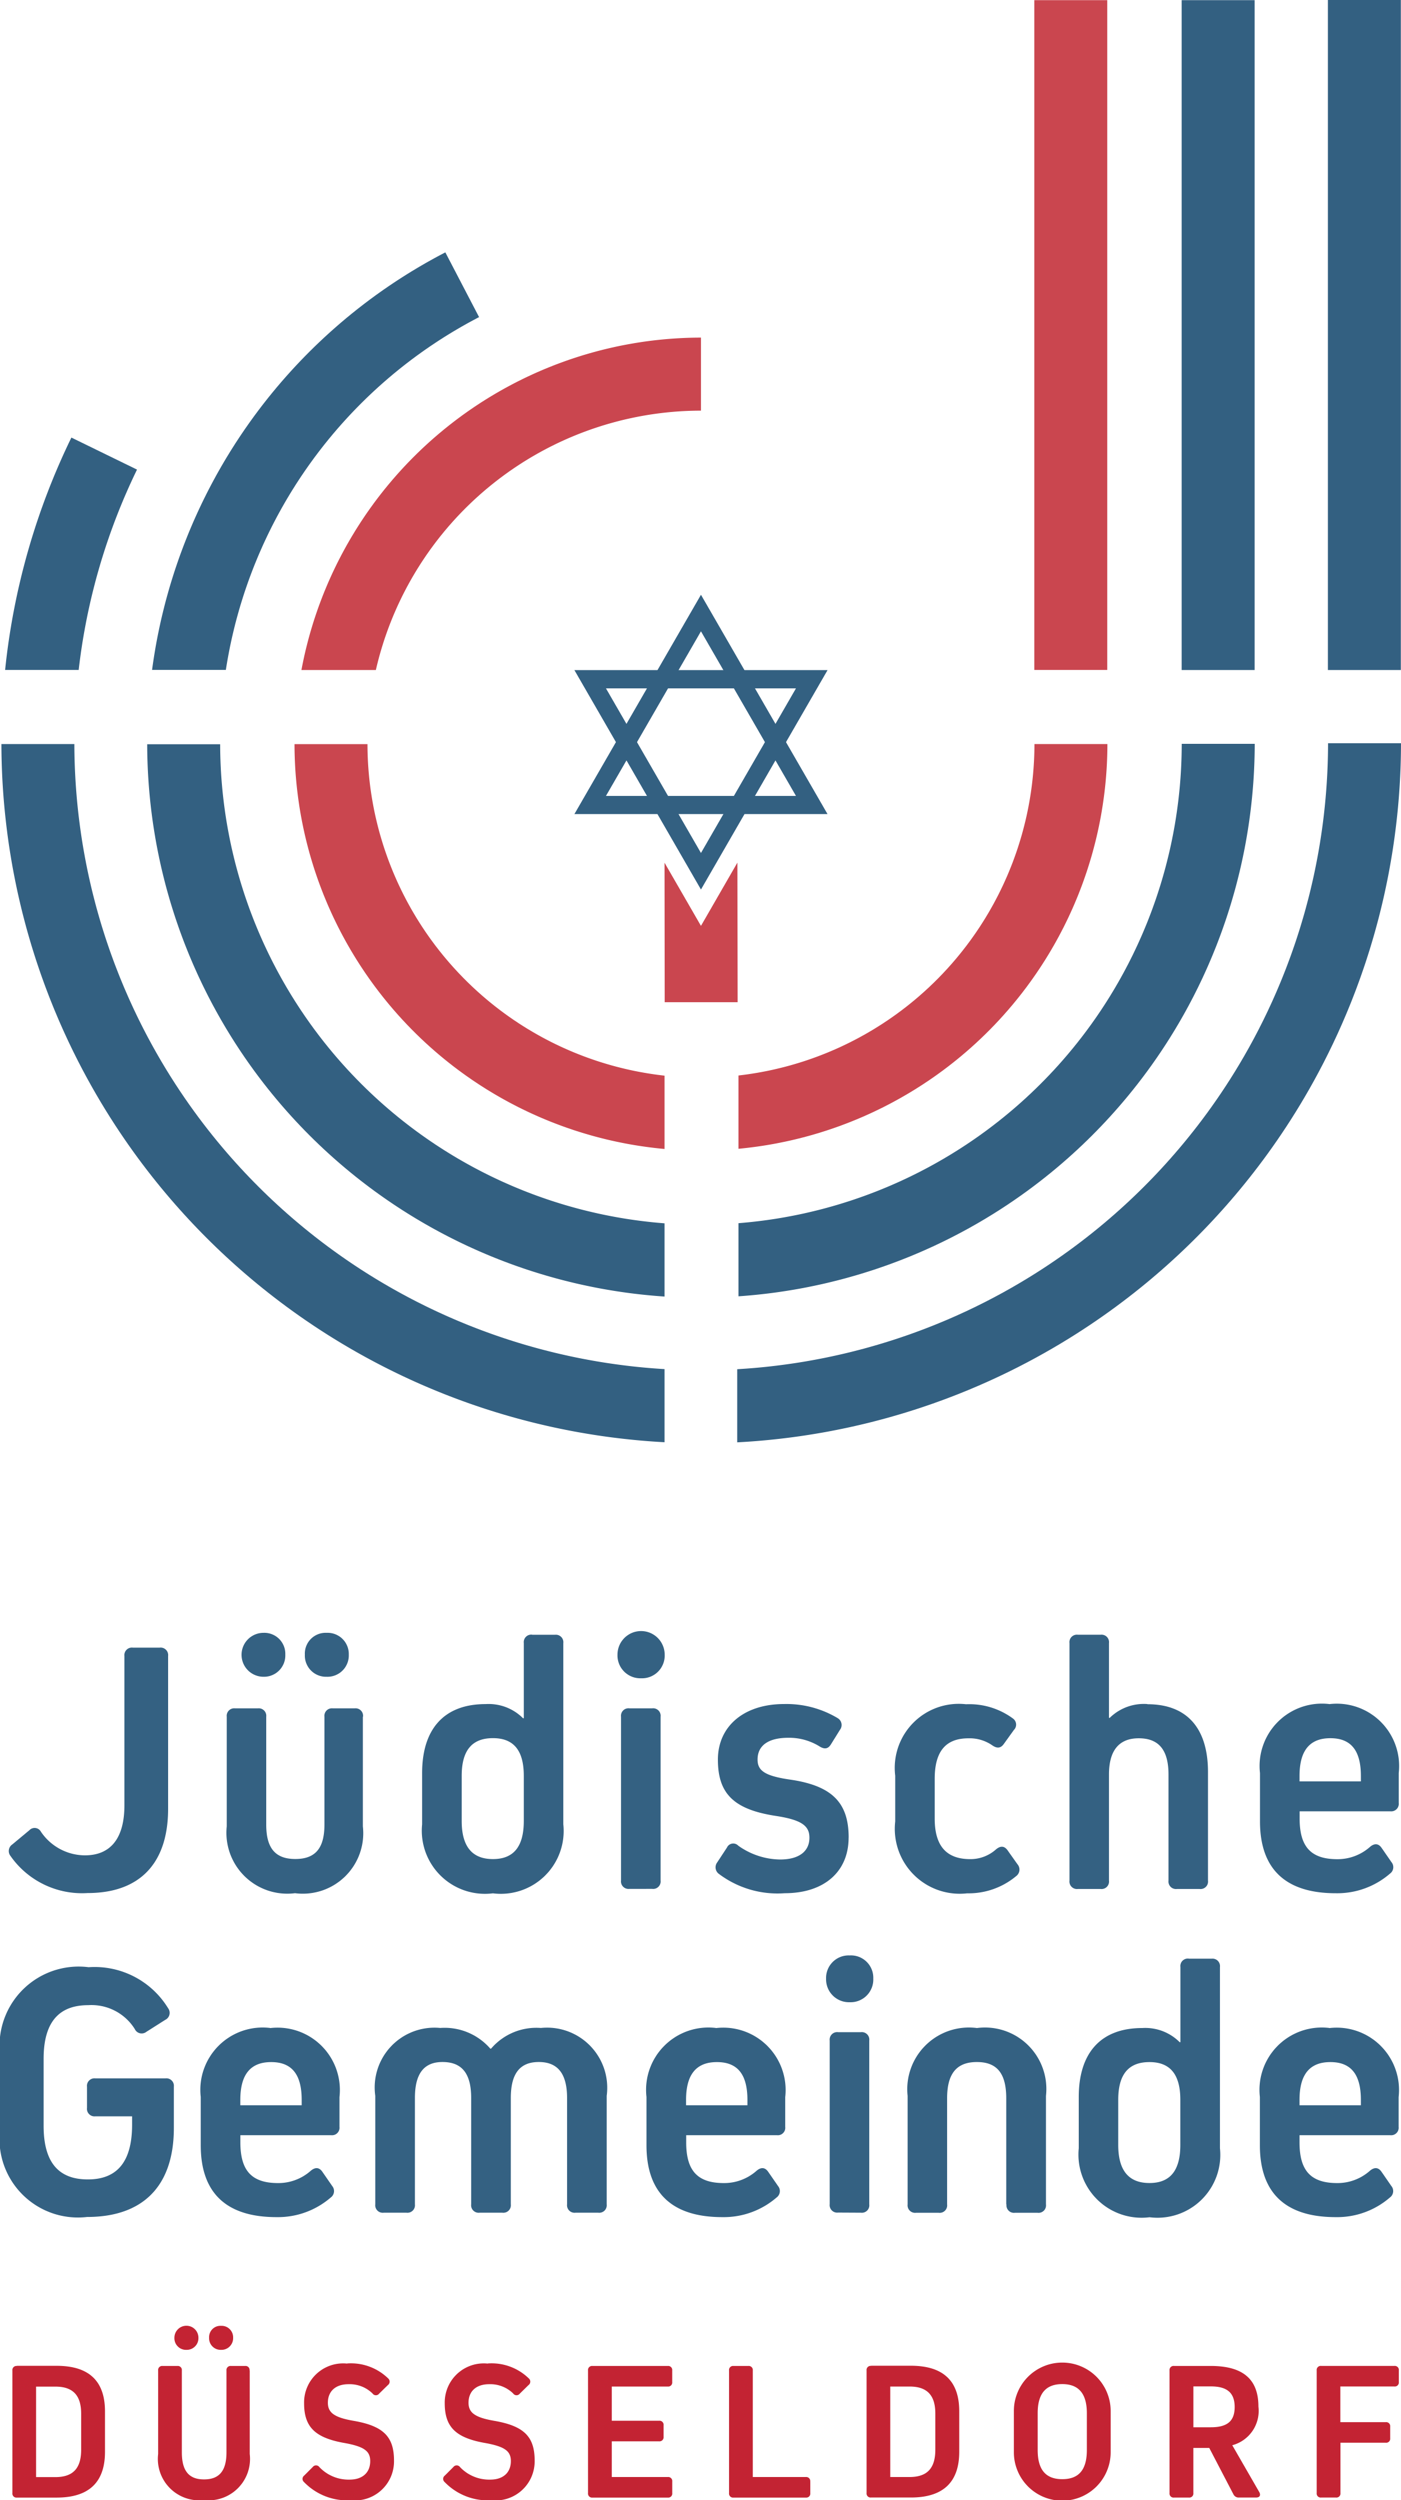
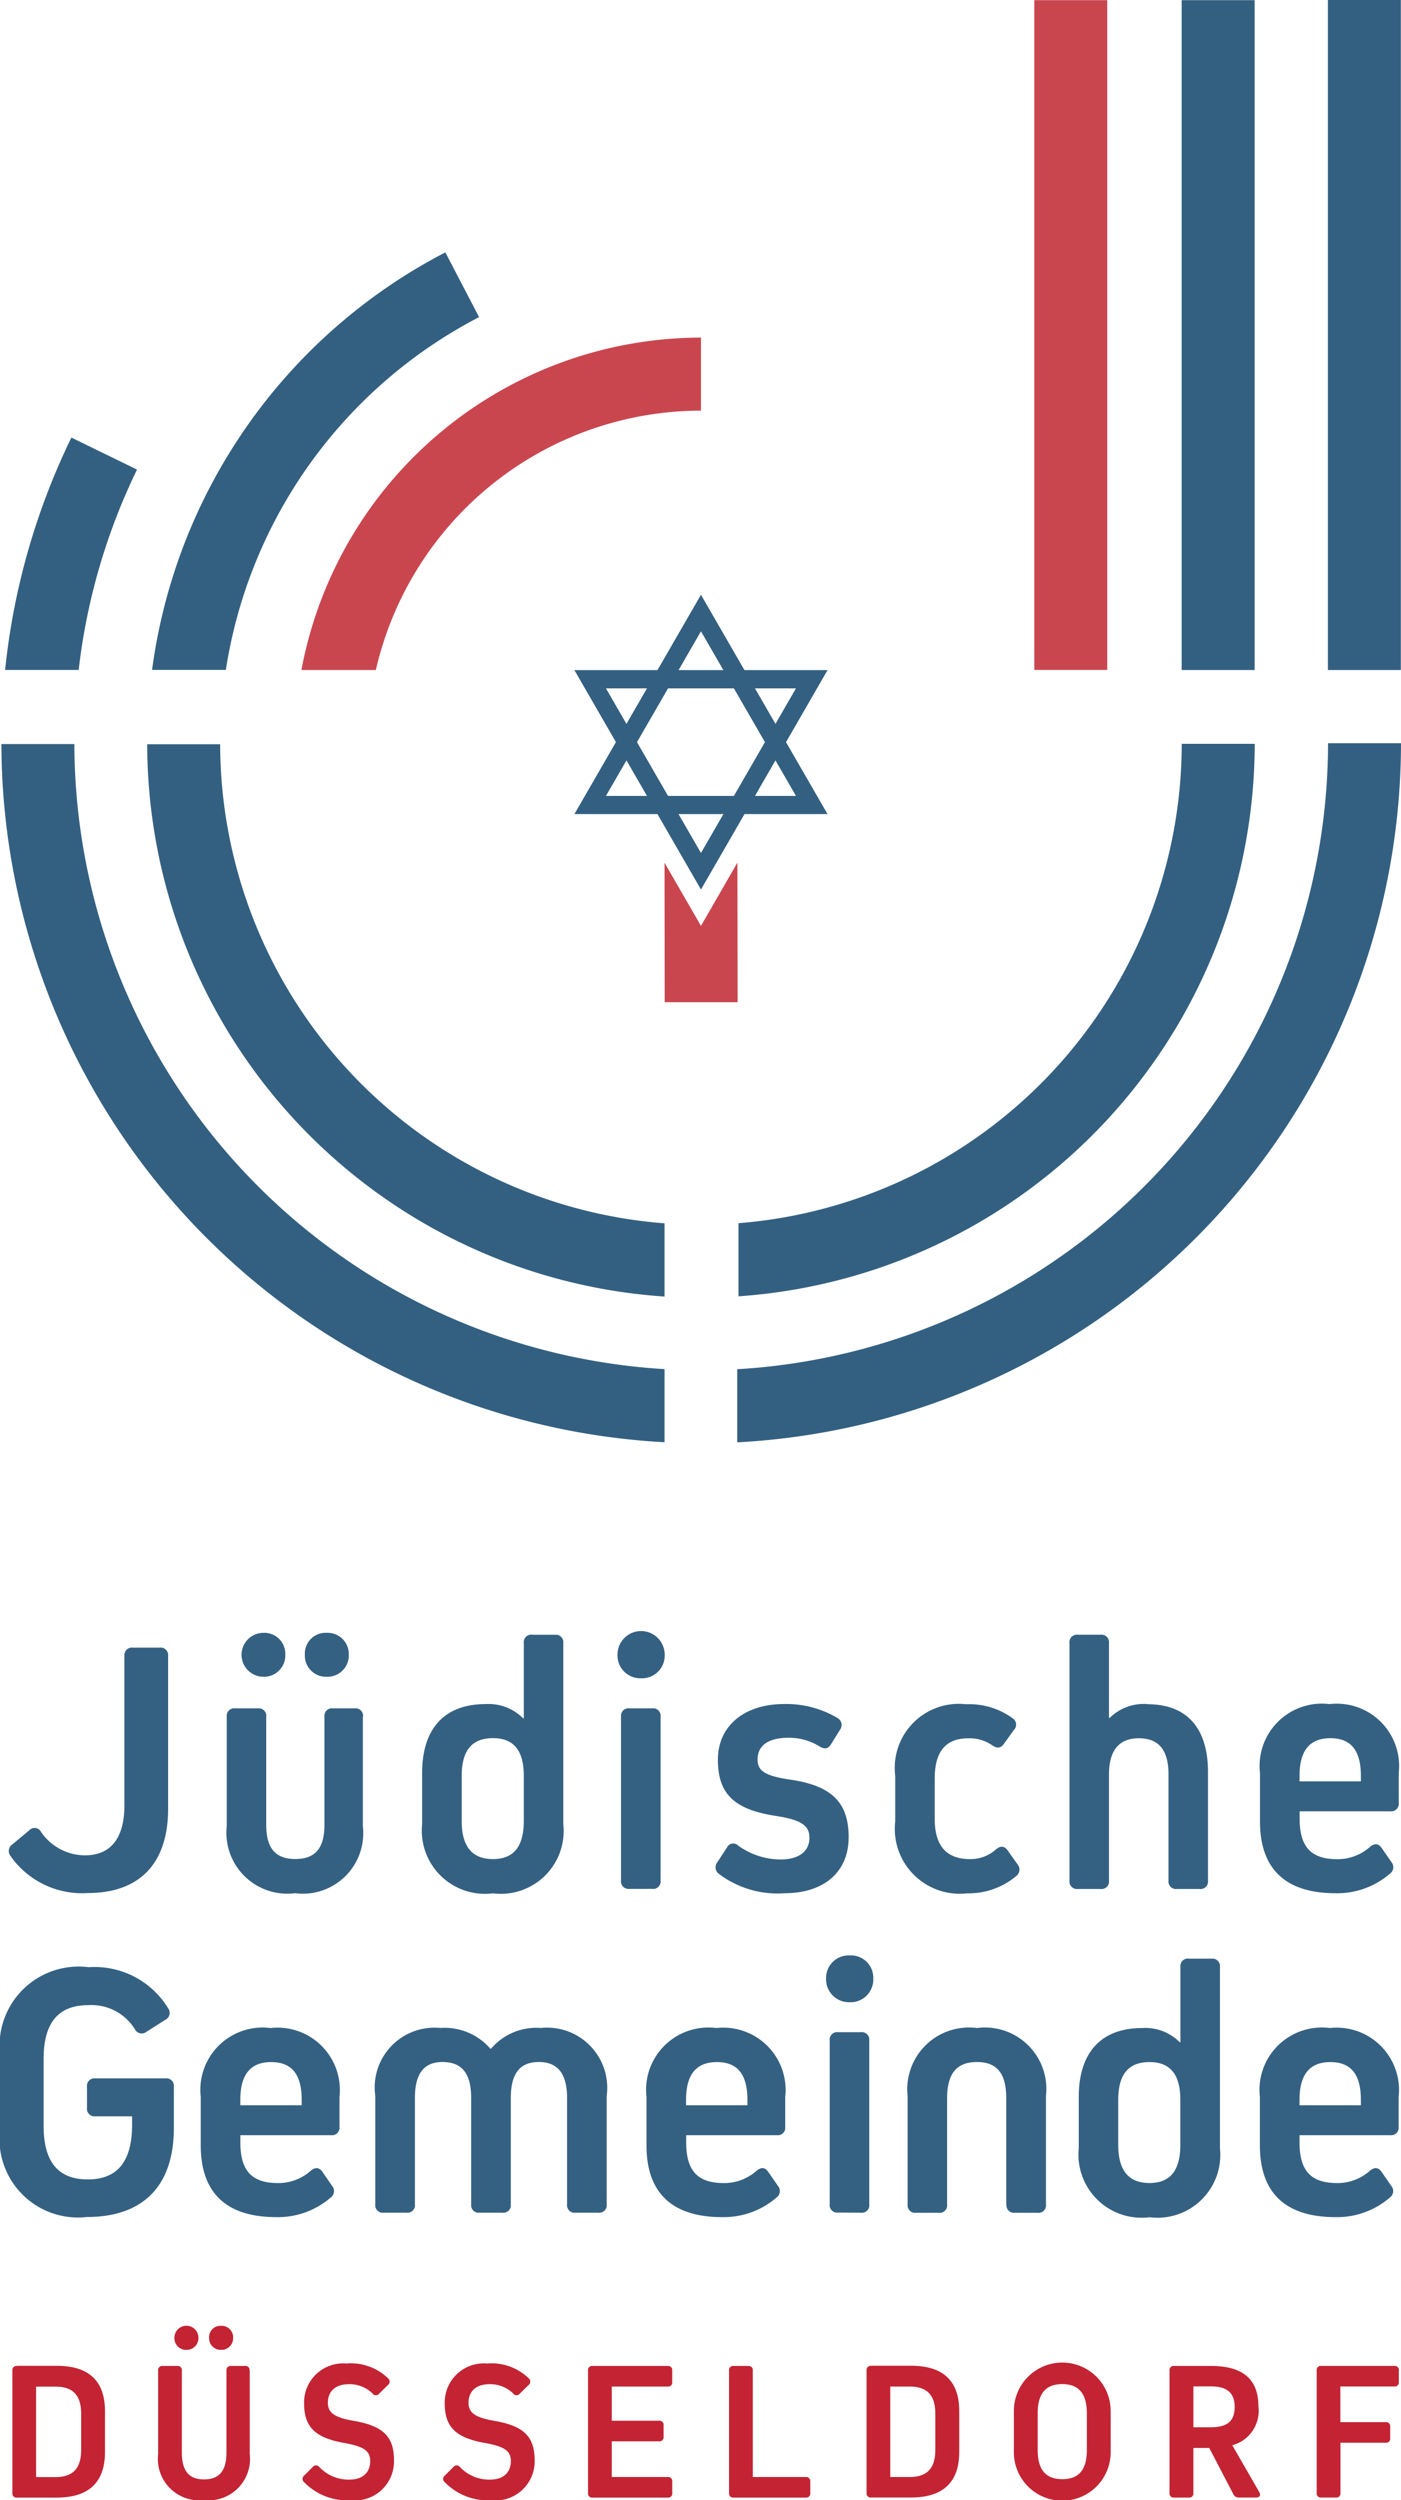
<svg xmlns="http://www.w3.org/2000/svg" height="94.456" viewBox="0 0 52.945 94.456" width="52.945">
  <path d="m39.087.006h2.757v25.306h-2.757z" fill="#ca464f" />
-   <path d="m44.656.006h2.757v25.309h-2.757z" fill="#336081" />
+   <path d="m44.656.006h2.757v25.309h-2.757" fill="#336081" />
  <path d="m50.182 0h2.757v25.315h-2.757z" fill="#336081" />
  <path d="m71.033 79.9h7.18l-3.59-6.219zm8.373.687h-9.566l4.783-8.287z" fill="#336081" transform="translate(-48.133 -49.829)" />
  <path d="m71.033 82.15 3.59 6.219 3.59-6.219zm3.59 7.6-4.783-8.29h9.567z" fill="#336081" transform="translate(-48.133 -56.142)" />
  <path d="m39.463 53.6a12.619 12.619 0 0 1 12.286-9.8v-2.76a15.383 15.383 0 0 0 -15.099 12.56z" fill="#ca464f" transform="translate(-25.259 -28.285)" />
-   <path d="m49.793 102.985a12.621 12.621 0 0 1 -11.226-12.525h-2.757a15.378 15.378 0 0 0 13.983 15.295v-2.769z" fill="#ca464f" transform="translate(-24.68 -62.345)" />
-   <path d="m100.976 90.453a12.618 12.618 0 0 1 -11.186 12.519v2.769a15.379 15.379 0 0 0 13.943-15.291h-2.757z" fill="#ca464f" transform="translate(-61.883 -62.338)" />
  <g fill="#336081">
    <path d="m21.278 46.459a18.13 18.13 0 0 1 9.57-13.333l-1.275-2.446a20.869 20.869 0 0 0 -11.083 15.776h2.785z" transform="translate(-12.743 -21.145)" />
    <path d="m37.45 108.564a18.19 18.19 0 0 1 -16.793-18.1h-2.757a20.949 20.949 0 0 0 19.55 20.867z" transform="translate(-12.337 -62.345)" />
    <path d="m106.542 90.423a18.187 18.187 0 0 1 -16.752 18.108v2.763a20.953 20.953 0 0 0 19.51-20.874h-2.757z" transform="translate(-61.883 -62.317)" />
    <path d="m3.4 61.973a23.422 23.422 0 0 1 2.205-7.573l-2.48-1.21a26.206 26.206 0 0 0 -2.505 8.78h2.772z" transform="translate(-.427 -36.658)" />
    <path d="m111.968 90.35a23.718 23.718 0 0 1 -22.328 23.65v2.763a26.481 26.481 0 0 0 25.085-26.413z" transform="translate(-61.78 -62.269)" />
    <path d="m25.23 114.065a23.716 23.716 0 0 1 -22.303-23.615h-2.757a26.481 26.481 0 0 0 25.06 26.378z" transform="translate(-.117 -62.338)" />
  </g>
  <path d="m83.563 110.134-.009-5.274-1.377 2.39-1.377-2.387.006 5.271z" fill="#ca464f" transform="translate(-55.687 -72.269)" />
  <path d="m1.681 284.247a.153.153 0 0 0 -.171.171v4.631a.153.153 0 0 0 .171.171h1.5c1.221 0 1.828-.578 1.828-1.731v-1.523c0-1.153-.606-1.725-1.828-1.725h-1.5zm2.427 3.164c0 .706-.308 1.035-.976 1.035h-.727v-3.419h.727c.668 0 .976.329.976 1.026v1.355zm6.365-2.993a.153.153 0 0 0 -.171-.171h-.531a.153.153 0 0 0 -.171.171v3.089c0 .7-.27 1.026-.848 1.026s-.839-.329-.839-1.026v-3.089a.153.153 0 0 0 -.171-.171h-.554a.153.153 0 0 0 -.171.171v3.155a1.565 1.565 0 0 0 1.731 1.741 1.565 1.565 0 0 0 1.731-1.741v-3.155zm-2.384-.78a.441.441 0 0 0 .451-.457.454.454 0 0 0 -.908 0 .439.439 0 0 0 .457.457zm1.305 0a.441.441 0 0 0 .457-.457.436.436 0 0 0 -.457-.451.429.429 0 0 0 -.451.451.437.437 0 0 0 .451.457zm4.765.519a1.476 1.476 0 0 0 -1.626 1.5c0 .9.42 1.305 1.523 1.5.749.134.976.308.976.684 0 .435-.292.7-.78.7a1.519 1.519 0 0 1 -1.141-.473.156.156 0 0 0 -.249-.006l-.329.329a.154.154 0 0 0 -.006.239 2.265 2.265 0 0 0 1.778.69 1.476 1.476 0 0 0 1.626-1.5c0-.9-.4-1.305-1.523-1.5-.743-.127-.976-.314-.976-.684 0-.435.292-.7.78-.7a1.237 1.237 0 0 1 .908.351.154.154 0 0 0 .249.006l.329-.323a.16.16 0 0 0 .016-.249 2.016 2.016 0 0 0 -1.551-.569zm5.315 0a1.476 1.476 0 0 0 -1.626 1.5c0 .9.42 1.305 1.523 1.5.749.134.976.308.976.684 0 .435-.292.7-.78.7a1.519 1.519 0 0 1 -1.141-.473.156.156 0 0 0 -.249-.006l-.329.329a.154.154 0 0 0 -.006.239 2.265 2.265 0 0 0 1.778.69 1.476 1.476 0 0 0 1.626-1.5c0-.9-.4-1.305-1.523-1.5-.743-.127-.976-.314-.976-.684 0-.435.292-.7.78-.7a1.237 1.237 0 0 1 .908.351.154.154 0 0 0 .249.006l.329-.323a.16.16 0 0 0 .016-.249 2.016 2.016 0 0 0 -1.551-.569zm4.687 2.157v-1.29h2.113a.153.153 0 0 0 .171-.171v-.435a.153.153 0 0 0 -.171-.171h-2.84a.153.153 0 0 0 -.171.171v4.631a.153.153 0 0 0 .171.171h2.841a.153.153 0 0 0 .171-.171v-.435a.153.153 0 0 0 -.171-.171h-2.114v-1.349h1.784a.155.155 0 0 0 .174-.171v-.435a.154.154 0 0 0 -.174-.171h-1.784zm7.5 2.3a.153.153 0 0 0 -.171-.171h-2v-4.025a.154.154 0 0 0 -.174-.171h-.553a.153.153 0 0 0 -.171.171v4.631a.153.153 0 0 0 .171.171h2.729a.153.153 0 0 0 .171-.171v-.435zm2.3-4.37a.153.153 0 0 0 -.171.171v4.631a.153.153 0 0 0 .171.171h1.5q1.832 0 1.831-1.731v-1.523c0-1.153-.606-1.725-1.831-1.725h-1.5zm2.427 3.164c0 .706-.308 1.035-.976 1.035h-.727v-3.419h.727c.668 0 .976.329.976 1.026v1.355zm2.968.1a1.829 1.829 0 0 0 3.658 0v-1.56a1.829 1.829 0 0 0 -3.658 0zm.9-1.476c0-.743.308-1.1.929-1.1s.929.361.929 1.1v1.392c0 .743-.3 1.1-.929 1.1s-.929-.361-.929-1.1zm5.884 1.312h.6l.914 1.753a.218.218 0 0 0 .211.121h.643c.143 0 .186-.09.121-.208l-1.019-1.768a1.343 1.343 0 0 0 .988-1.461c0-1.035-.584-1.535-1.806-1.535h-1.38a.155.155 0 0 0 -.174.171v4.631a.154.154 0 0 0 .174.171h.556a.153.153 0 0 0 .171-.171v-1.7zm0-.78v-1.545h.66c.622 0 .9.249.9.78s-.277.764-.9.764zm5.554-.193v-1.349h2.039a.153.153 0 0 0 .171-.171v-.435a.153.153 0 0 0 -.171-.171h-2.762a.153.153 0 0 0 -.171.171v4.631a.153.153 0 0 0 .171.171h.556a.153.153 0 0 0 .171-.171v-1.9h1.709a.153.153 0 0 0 .171-.171v-.435a.153.153 0 0 0 -.171-.171h-1.707z" fill="#c32333" transform="translate(-1.041 -194.857)" />
  <path d="m6.57 242.663a.284.284 0 0 0 -.317-.317h-2.648a.284.284 0 0 0 -.317.317v.8a.284.284 0 0 0 .317.317h1.387v.314c0 1.386-.55 2.07-1.672 2.07s-1.672-.659-1.672-2.03v-2.524c0-1.371.563-2.03 1.688-2.03a1.931 1.931 0 0 1 1.756.9.287.287 0 0 0 .438.109l.715-.454a.292.292 0 0 0 .109-.438 3.256 3.256 0 0 0 -3.005-1.551 2.99 2.99 0 0 0 -3.349 3.293v2.853a2.966 2.966 0 0 0 3.291 3.291c2.126 0 3.279-1.181 3.279-3.36v-1.563zm3.636-2.222a2.356 2.356 0 0 0 -2.62 2.608v1.824c0 1.824.988 2.716 2.866 2.716a3.053 3.053 0 0 0 2.045-.74.3.3 0 0 0 .056-.438l-.37-.535c-.124-.177-.274-.177-.438-.04a1.844 1.844 0 0 1 -1.234.466c-.988 0-1.427-.454-1.427-1.535v-.274h3.428a.283.283 0 0 0 .317-.314v-1.125a2.356 2.356 0 0 0 -2.62-2.608zm1.193 2.922h-2.317v-.205c0-.96.385-1.427 1.166-1.427s1.153.466 1.153 1.427v.205zm9.038-2.922a2.252 2.252 0 0 0 -1.88.783h-.027a2.287 2.287 0 0 0 -1.893-.783 2.259 2.259 0 0 0 -2.455 2.564v4.1a.284.284 0 0 0 .317.317h.864a.284.284 0 0 0 .317-.317v-4.019c0-.92.342-1.358 1.041-1.358.74 0 1.085.438 1.085 1.358v4.019a.284.284 0 0 0 .317.317h.864a.284.284 0 0 0 .317-.317v-4.019c0-.92.342-1.358 1.057-1.358s1.069.438 1.069 1.358v4.019a.284.284 0 0 0 .317.317h.864a.284.284 0 0 0 .317-.317v-4.1a2.273 2.273 0 0 0 -2.483-2.564zm6.614 0a2.356 2.356 0 0 0 -2.62 2.608v1.824c0 1.824.988 2.716 2.869 2.716a3.053 3.053 0 0 0 2.045-.74.3.3 0 0 0 .056-.438l-.37-.535c-.124-.177-.274-.177-.438-.04a1.844 1.844 0 0 1 -1.234.466c-.988 0-1.427-.454-1.427-1.535v-.274h3.428a.281.281 0 0 0 .314-.314v-1.125a2.356 2.356 0 0 0 -2.62-2.608zm1.193 2.922h-2.317v-.205c0-.96.385-1.427 1.166-1.427s1.153.466 1.153 1.427v.205zm3.866-3.894a.857.857 0 0 0 .892-.892.844.844 0 0 0 -.892-.876.853.853 0 0 0 -.892.876.866.866 0 0 0 .892.892zm.426 7.953a.282.282 0 0 0 .314-.317v-6.188a.283.283 0 0 0 -.314-.317h-.864a.284.284 0 0 0 -.317.317v6.183a.284.284 0 0 0 .317.317zm5.5-.314a.283.283 0 0 0 .314.317h.864a.282.282 0 0 0 .314-.317v-4.1a2.321 2.321 0 0 0 -2.608-2.564 2.331 2.331 0 0 0 -2.62 2.564v4.1a.283.283 0 0 0 .314.317h.864a.282.282 0 0 0 .314-.317v-4.008c0-.932.357-1.371 1.125-1.371s1.11.438 1.11 1.371v4.006zm6.887-9.287a.282.282 0 0 0 -.314.317v2.841h-.028a1.837 1.837 0 0 0 -1.414-.535c-1.551 0-2.4.92-2.4 2.608v1.933a2.387 2.387 0 0 0 2.676 2.608 2.374 2.374 0 0 0 2.66-2.608v-6.844a.283.283 0 0 0 -.314-.317h-.859zm-.317 7.037c0 .973-.385 1.442-1.166 1.442s-1.181-.466-1.181-1.442v-1.7c0-.96.385-1.427 1.181-1.427s1.166.482 1.166 1.427zm5.626-4.417a2.356 2.356 0 0 0 -2.62 2.608v1.824c0 1.824.988 2.716 2.866 2.716a3.047 3.047 0 0 0 2.045-.74.3.3 0 0 0 .056-.438l-.37-.535c-.124-.177-.274-.177-.438-.04a1.844 1.844 0 0 1 -1.234.466c-.988 0-1.427-.454-1.427-1.535v-.274h3.428a.283.283 0 0 0 .317-.314v-1.125a2.356 2.356 0 0 0 -2.62-2.608zm1.193 2.922h-2.315v-.205c0-.96.385-1.427 1.166-1.427s1.153.466 1.153 1.427v.205z" fill="#346182" transform="translate(0 -163.822)" />
  <path d="m7.087 199.242a.284.284 0 0 0 -.317-.317h-1.017a.284.284 0 0 0 -.317.317v5.638c0 1.249-.522 1.893-1.495 1.893a2.016 2.016 0 0 1 -1.66-.892.271.271 0 0 0 -.438-.056l-.643.535a.3.3 0 0 0 -.068.438 3.3 3.3 0 0 0 2.909 1.4c1.977 0 3.046-1.125 3.046-3.183v-5.775zm7.366 2.294a.284.284 0 0 0 -.317-.317h-.824a.284.284 0 0 0 -.317.317v4.075c0 .892-.342 1.3-1.1 1.3s-1.1-.41-1.1-1.3v-4.075a.284.284 0 0 0 -.317-.317h-.858a.284.284 0 0 0 -.317.317v4.143a2.3 2.3 0 0 0 2.58 2.524 2.284 2.284 0 0 0 2.564-2.524v-4.143zm-3.761-1.51a.805.805 0 0 0 .824-.836.793.793 0 0 0 -.824-.824.83.83 0 1 0 0 1.66zm2.387 0a.806.806 0 0 0 .836-.836.8.8 0 0 0 -.836-.824.785.785 0 0 0 -.824.824.8.8 0 0 0 .824.836zm7.767-1.591a.284.284 0 0 0 -.317.317v2.841h-.029a1.837 1.837 0 0 0 -1.414-.535c-1.551 0-2.4.92-2.4 2.608v1.934a2.387 2.387 0 0 0 2.676 2.608 2.374 2.374 0 0 0 2.66-2.608v-6.844a.284.284 0 0 0 -.317-.317h-.864zm-.317 7.037c0 .973-.385 1.442-1.166 1.442s-1.181-.466-1.181-1.442v-1.7c0-.96.385-1.427 1.181-1.427s1.166.479 1.166 1.427zm4.432-5.389a.857.857 0 0 0 .892-.892.892.892 0 0 0 -1.784 0 .864.864 0 0 0 .892.892zm.423 7.957a.282.282 0 0 0 .314-.317v-6.188a.283.283 0 0 0 -.314-.317h-.864a.284.284 0 0 0 -.317.317v6.188a.284.284 0 0 0 .317.317zm7.422-1.936c0-1.3-.6-1.961-2.222-2.194-.932-.137-1.221-.329-1.221-.755 0-.535.41-.824 1.166-.824a2.183 2.183 0 0 1 1.181.329c.177.109.314.1.426-.081l.342-.55a.3.3 0 0 0 -.084-.438 3.767 3.767 0 0 0 -2.03-.535c-1.511 0-2.5.836-2.5 2.1s.575 1.88 2.182 2.126c.973.149 1.277.37 1.277.824 0 .522-.4.824-1.11.824a2.782 2.782 0 0 1 -1.579-.522.26.26 0 0 0 -.426.068l-.37.563a.308.308 0 0 0 .068.438 3.684 3.684 0 0 0 2.483.727c1.483 0 2.415-.808 2.415-2.1zm6.008.482c-.124-.177-.274-.177-.438-.04a1.447 1.447 0 0 1 -.973.37c-.876 0-1.346-.466-1.346-1.535v-1.495c0-1.069.438-1.535 1.277-1.535a1.5 1.5 0 0 1 .892.261c.177.124.317.124.438-.04l.385-.535a.284.284 0 0 0 -.04-.438 2.783 2.783 0 0 0 -1.768-.535 2.42 2.42 0 0 0 -2.676 2.7v1.728a2.452 2.452 0 0 0 2.716 2.716 2.807 2.807 0 0 0 1.865-.659.305.305 0 0 0 .04-.438l-.37-.522zm5.284-5.529a1.841 1.841 0 0 0 -1.427.522h-.028v-2.825a.283.283 0 0 0 -.314-.317h-.864a.282.282 0 0 0 -.314.317v8.973a.283.283 0 0 0 .314.317h.864a.282.282 0 0 0 .314-.317v-4.006c0-.9.37-1.371 1.125-1.371s1.125.438 1.125 1.371v4.006a.283.283 0 0 0 .314.317h.864a.282.282 0 0 0 .314-.317v-4.1c0-1.675-.808-2.564-2.291-2.564zm6.872 0a2.356 2.356 0 0 0 -2.62 2.608v1.824c0 1.824.988 2.716 2.866 2.716a3.047 3.047 0 0 0 2.045-.74.3.3 0 0 0 .056-.438l-.37-.535c-.124-.177-.274-.177-.438-.04a1.844 1.844 0 0 1 -1.234.466c-.988 0-1.427-.454-1.427-1.535v-.274h3.428a.284.284 0 0 0 .317-.317v-1.125a2.356 2.356 0 0 0 -2.62-2.608zm1.193 2.922h-2.319v-.205c0-.96.385-1.427 1.166-1.427s1.153.466 1.153 1.427z" fill="#346182" transform="translate(-.734 -136.675)" />
</svg>